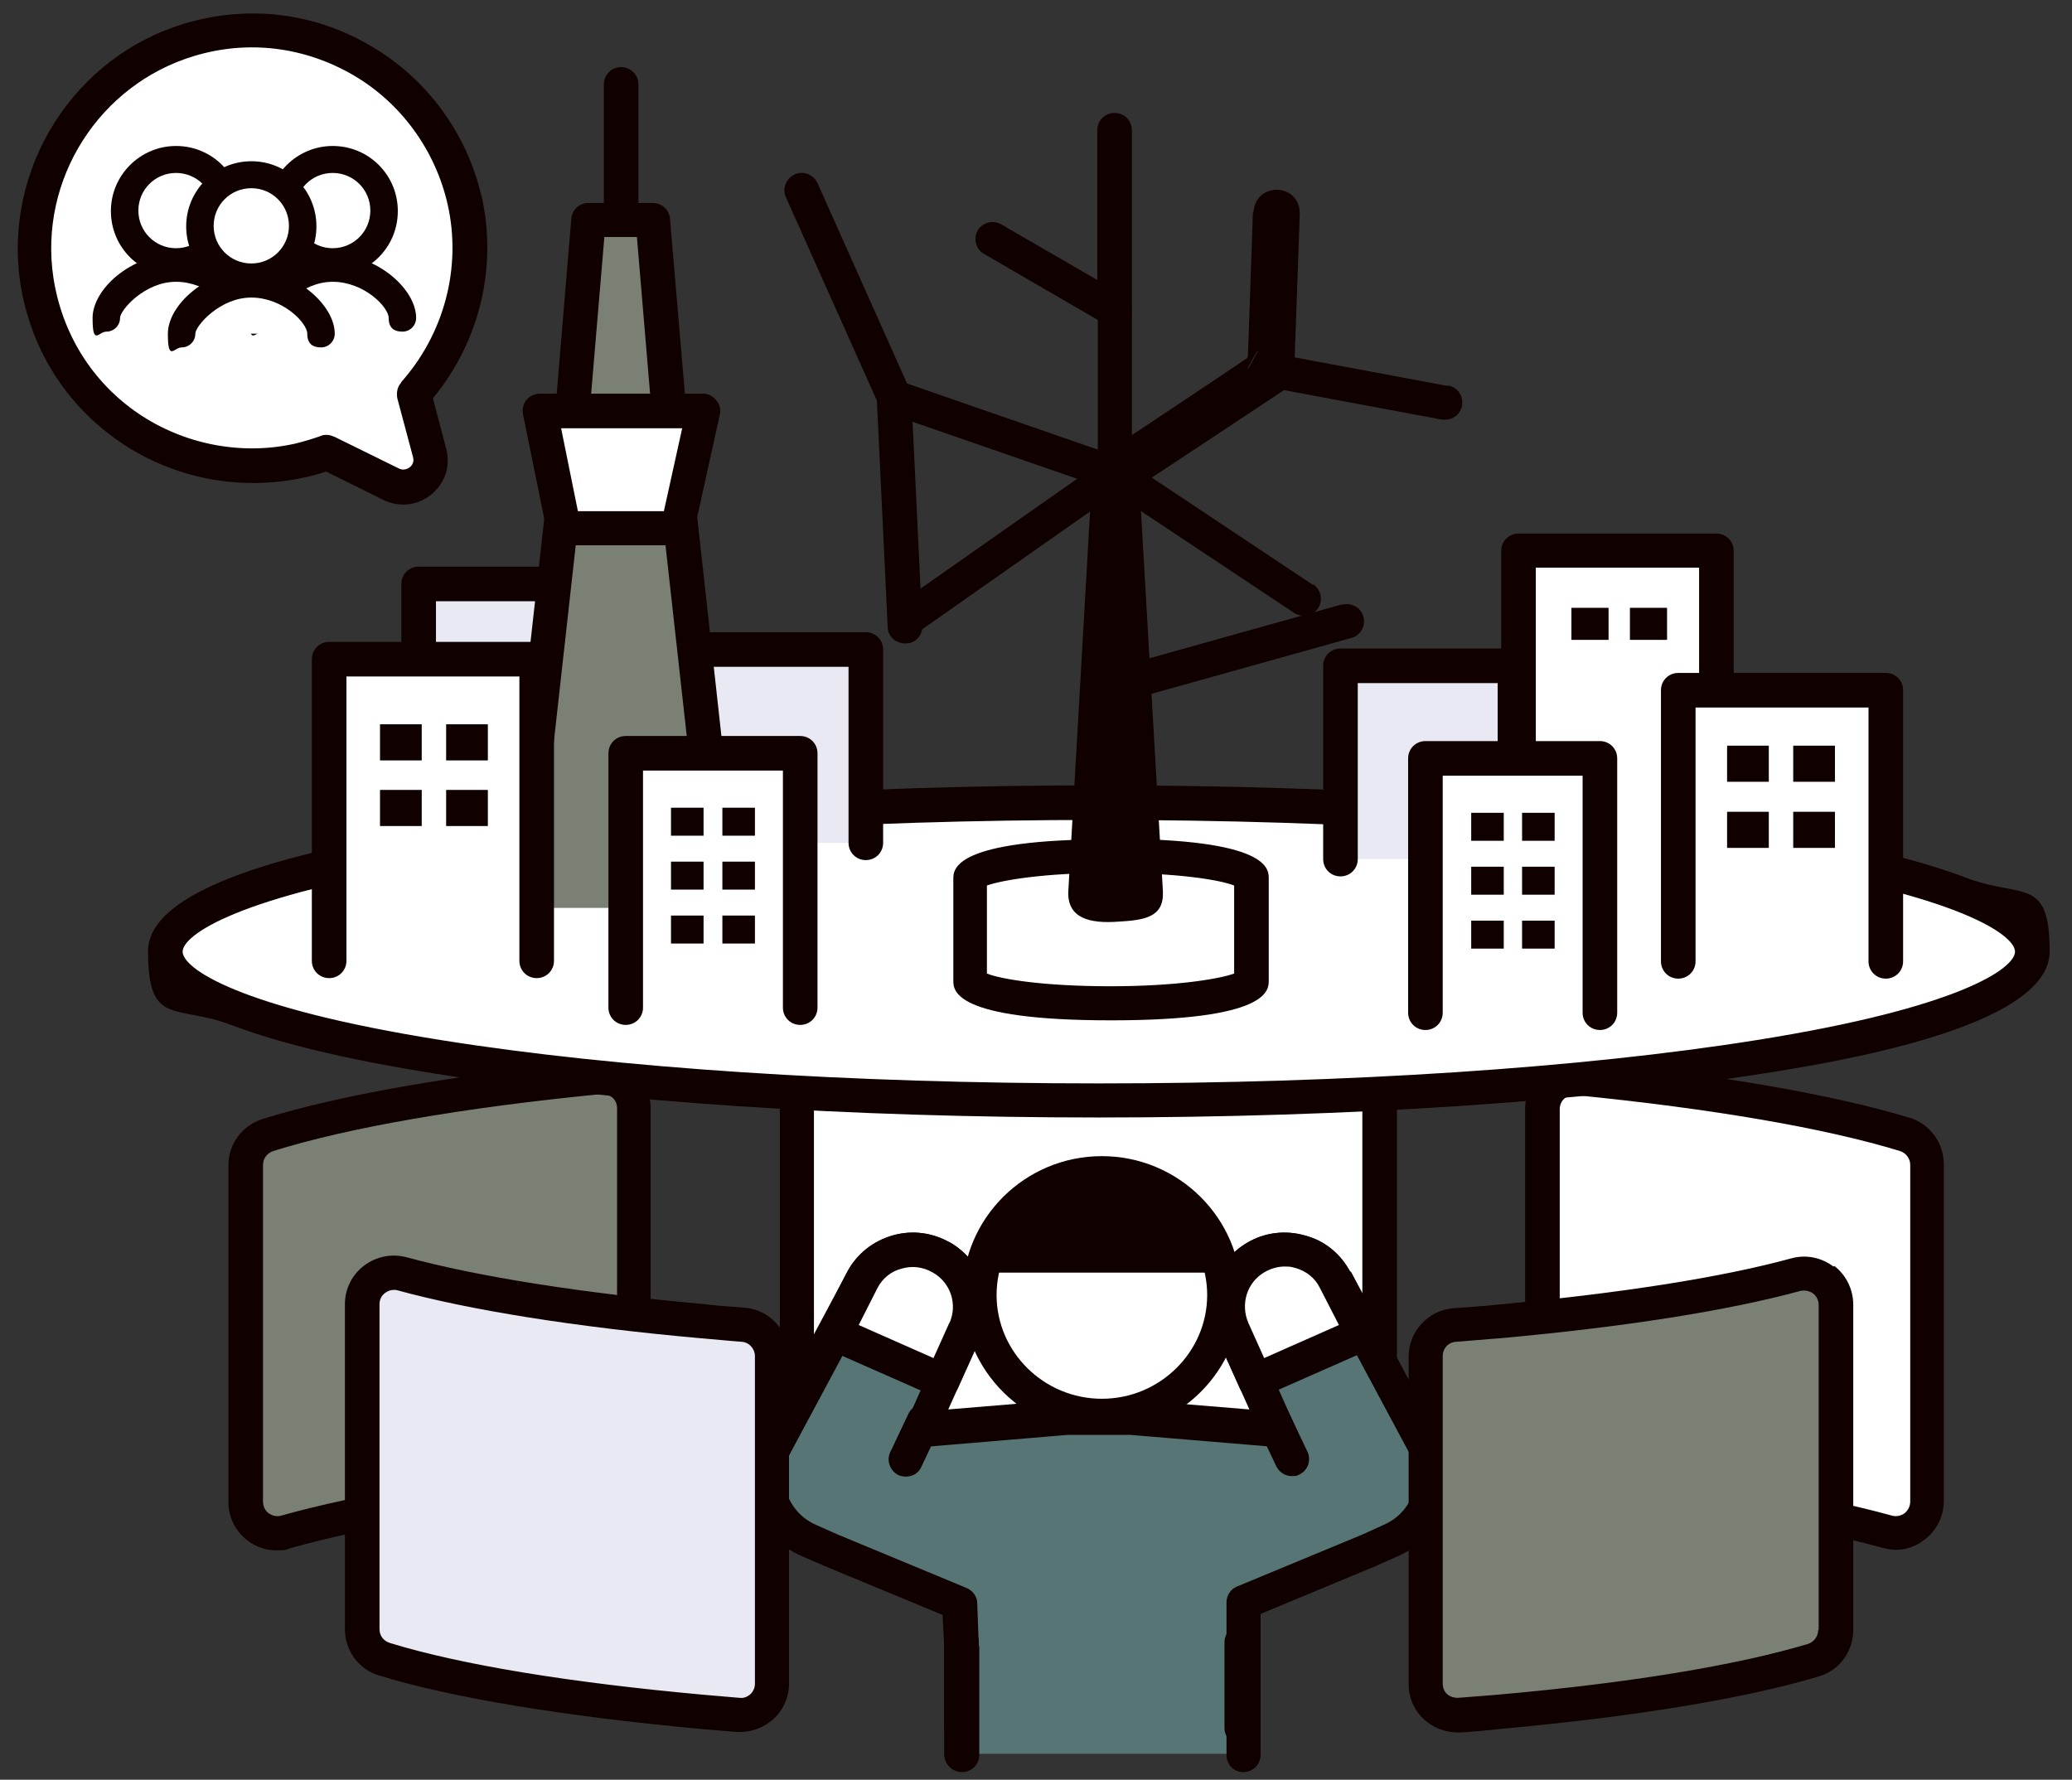
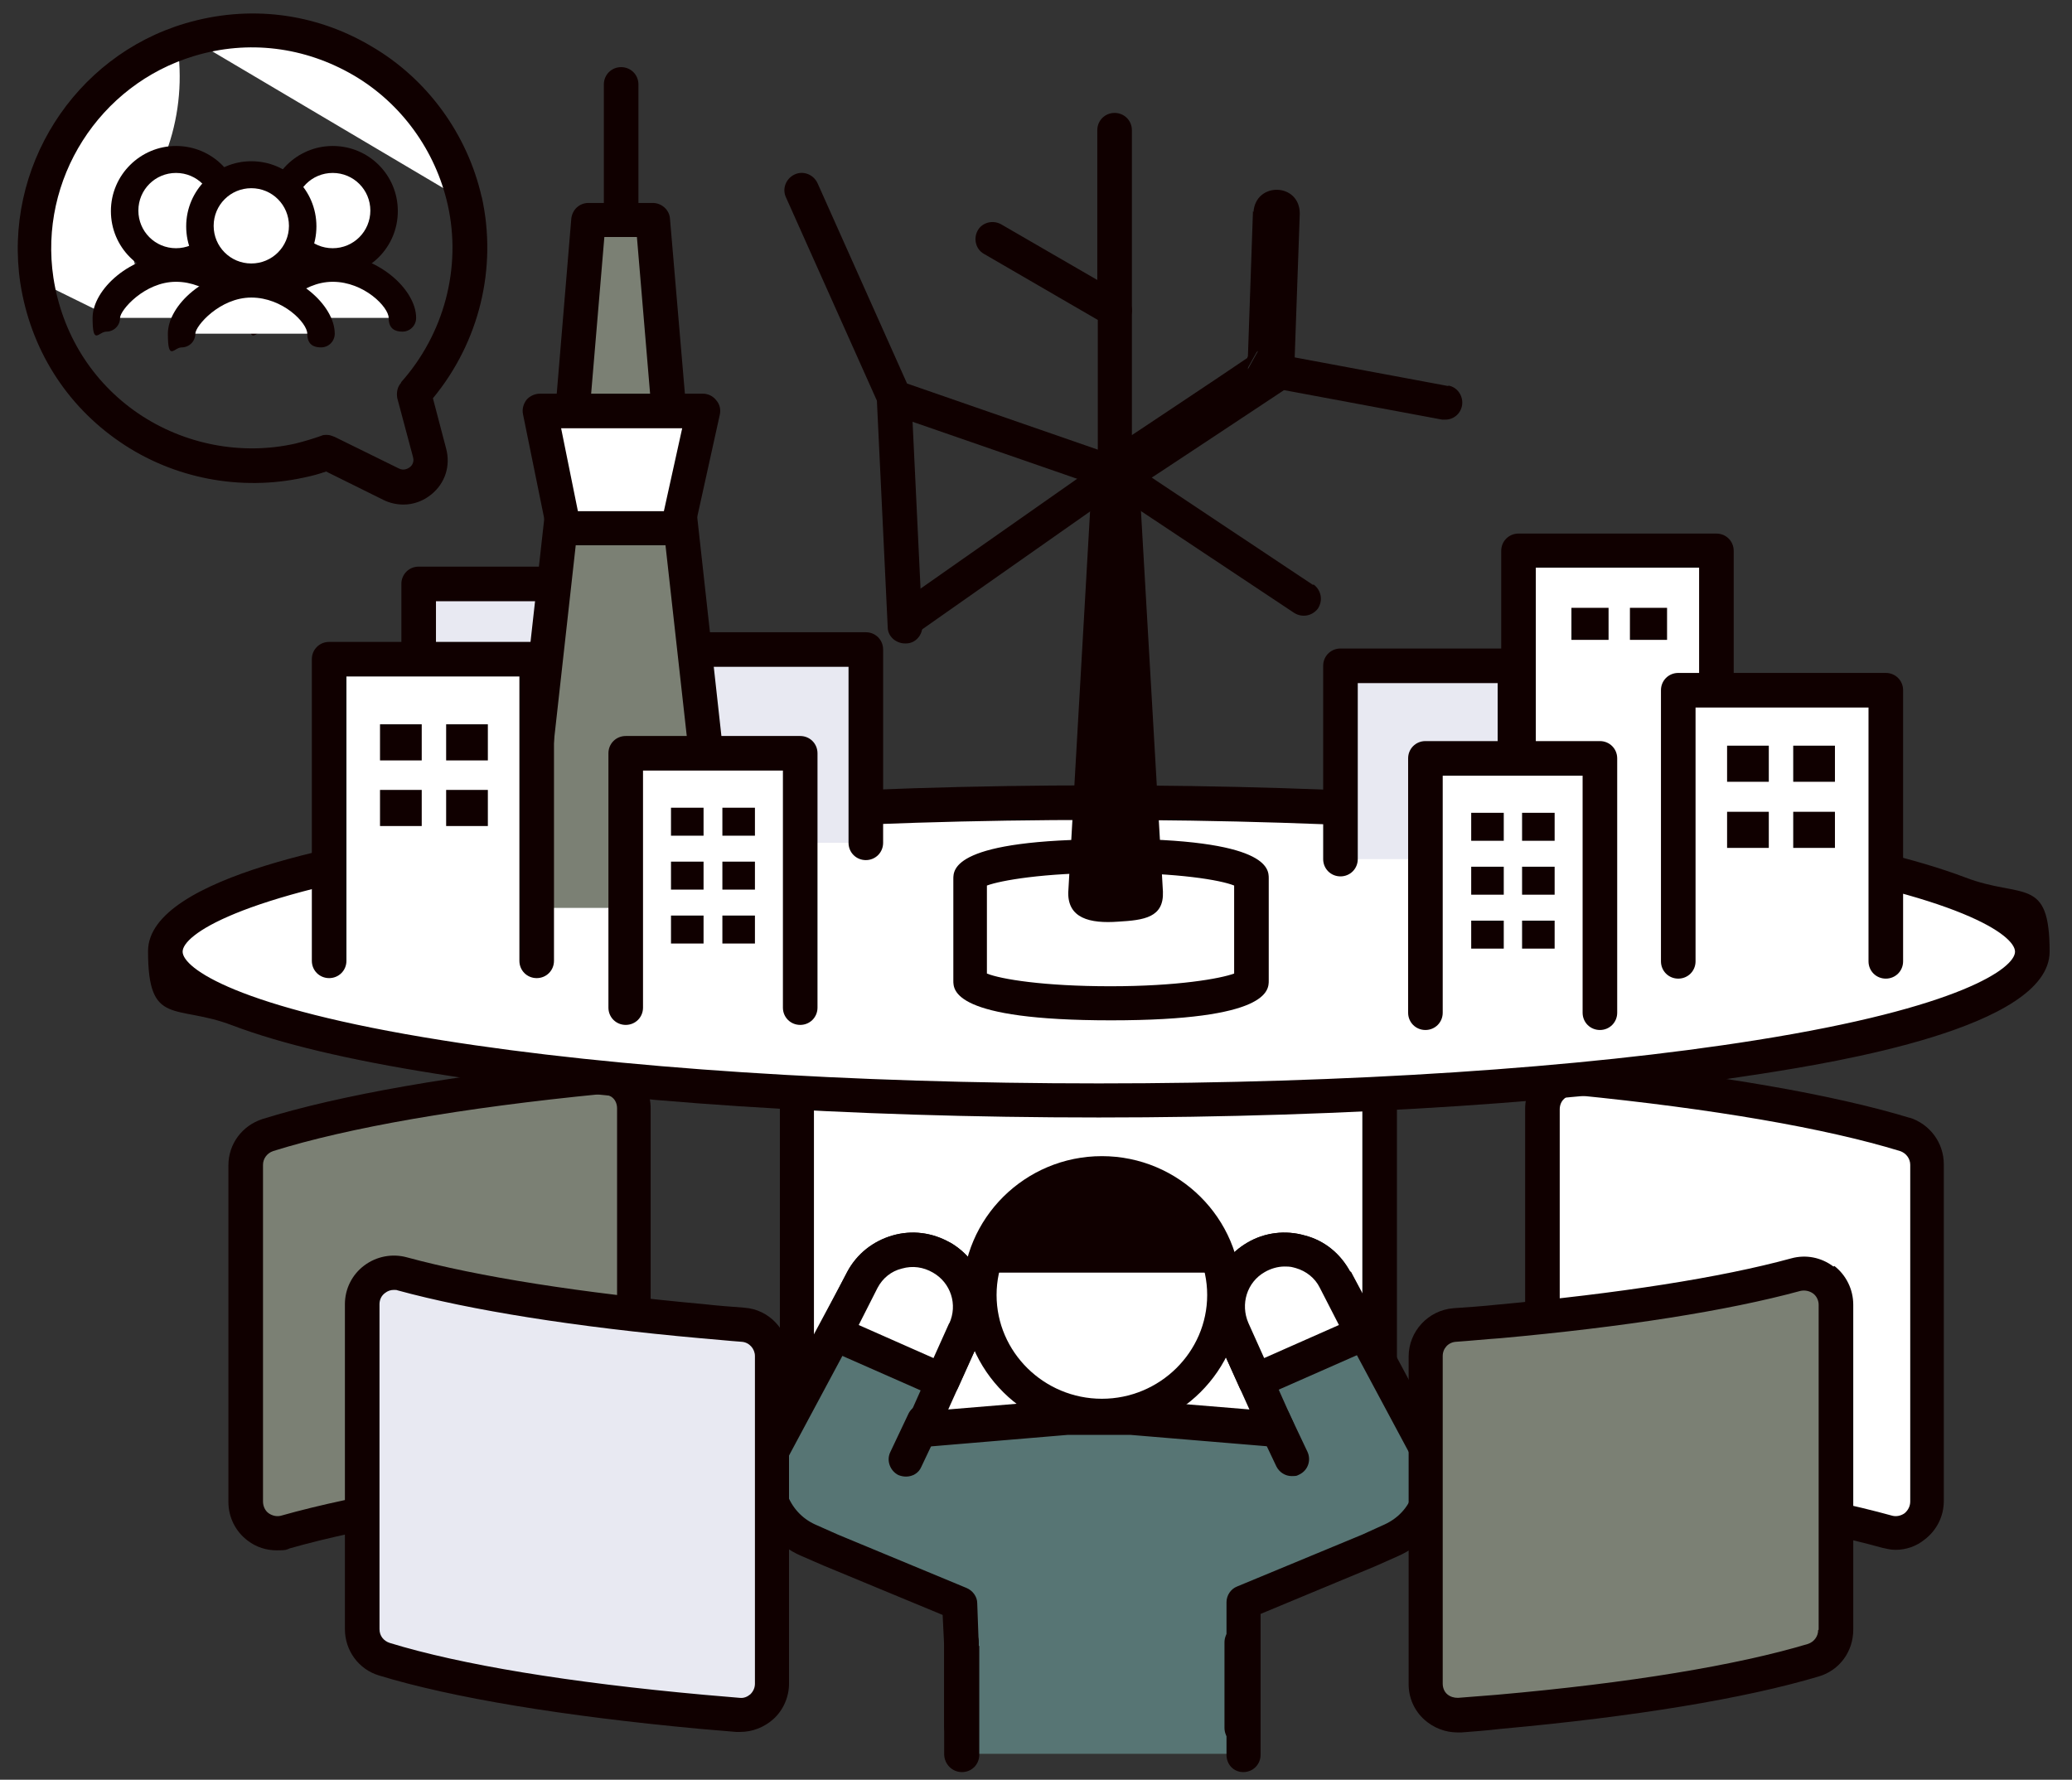
<svg xmlns="http://www.w3.org/2000/svg" version="1.1" viewBox="0 0 407.3 349.9">
  <rect x="0" y="0" width="407.3" height="349.9" fill="#333333" stroke="none" />
  <defs>
    <style>
      .cls-1 {
        fill: #7b8074;
      }

      .cls-2 {
        fill: #100000;
      }

      .cls-3 {
        fill: #fff;
      }

      .cls-4 {
        fill: #e8e9f2;
      }

      .cls-5 {
        fill: #577574;
      }
    </style>
  </defs>
  <g>
    <g id="_レイヤー_15" data-name="レイヤー_15">
      <path class="cls-3" d="M265.3,208.6c-16.3-.8-33.5-1.2-51.3-1.2s-35,.4-51.3,1.2c-3.3.2-5.9,2.9-5.9,6.2v66.7c0,3.5,2.9,6.4,6.5,6.2,16.1-.8,33.1-1.2,50.8-1.2s34.7.4,50.8,1.2c3.5.2,6.5-2.7,6.5-6.2v-66.7c0-3.3-2.6-6-5.9-6.2Z" />
      <path class="cls-2" d="M265.4,205.3c-16.7-.8-34-1.2-51.5-1.2s-34.8.4-51.5,1.2c-5.1.2-9.1,4.4-9.1,9.6v66.7c0,2.6,1.1,5.1,3,6.9,1.9,1.8,4.4,2.8,7,2.6,16.4-.8,33.4-1.1,50.6-1.1s34.2.4,50.6,1.1c.2,0,.3,0,.5,0,2.5,0,4.8-.9,6.6-2.6,1.9-1.8,3-4.3,3-6.9v-66.7c0-5.1-4-9.3-9.1-9.6ZM267.8,281.6c0,.8-.3,1.5-.9,2-.6.5-1.3.8-2.1.8-16.5-.8-33.6-1.2-50.9-1.2s-34.4.4-50.9,1.2c-.8,0-1.5-.2-2.1-.8-.6-.5-.9-1.3-.9-2v-66.7c0-1.5,1.2-2.8,2.7-2.8,16.5-.8,33.8-1.2,51.2-1.2s34.6.4,51.2,1.2c1.5,0,2.7,1.3,2.7,2.8v66.7Z" />
      <path class="cls-3" d="M374.5,223c-14.9-4.6-37.2-8.4-64.4-11.1-3.6-.4-6.8,2.5-6.8,6.2v66.7c0,3.2,2.4,5.9,5.6,6.2,25.7,2.5,47.1,6.1,62.2,10.2,3.9,1.1,7.8-1.9,7.8-6v-66.2c0-2.7-1.8-5.1-4.4-5.9Z" />
      <path class="cls-2" d="M375.5,219.8c-15.1-4.6-37.6-8.5-65.1-11.3-2.7-.3-5.4.6-7.4,2.4s-3.2,4.4-3.2,7.1v66.7c0,4.9,3.7,9,8.6,9.5,25.5,2.5,46.8,6,61.6,10.1.9.2,1.7.4,2.6.4,2.1,0,4.1-.7,5.7-2,2.4-1.8,3.8-4.6,3.8-7.6v-66.2c0-4.2-2.7-7.9-6.8-9.2ZM375.5,295.2c0,.9-.4,1.7-1.1,2.3-.7.5-1.6.7-2.4.5-15.2-4.2-36.9-7.8-62.8-10.4-1.5-.1-2.6-1.4-2.6-2.8v-66.7c0-.8.3-1.6.9-2.1.5-.5,1.2-.7,1.9-.7s.2,0,.3,0h0c27.1,2.7,49.1,6.5,63.8,11,1.2.4,2,1.5,2,2.7v66.2Z" />
      <path class="cls-1" d="M117.8,211.9c-27.6,2.8-50.2,6.7-65.1,11.3-2.6.8-4.3,3.2-4.3,5.9v66.2c0,4.1,3.9,7.1,7.9,6,15.1-4.3,36.8-7.9,62.8-10.4,3.2-.3,5.6-3,5.6-6.2v-66.7c0-3.7-3.2-6.5-6.8-6.2Z" />
      <path class="cls-2" d="M117.4,208.5c-27.9,2.8-50.7,6.8-65.8,11.5h0c-4,1.3-6.7,4.9-6.7,9.1v66.2c0,3,1.4,5.8,3.8,7.6,1.7,1.3,3.7,1.9,5.7,1.9s1.8-.1,2.6-.4c14.8-4.2,36.4-7.8,62.3-10.3,4.9-.5,8.6-4.6,8.6-9.5v-66.7c0-2.7-1.1-5.3-3.2-7.1-2-1.8-4.7-2.7-7.4-2.4ZM121.2,284.7c0,1.5-1.1,2.7-2.6,2.8-26.3,2.6-48.2,6.2-63.4,10.5-.8.2-1.7,0-2.4-.5-.7-.5-1.1-1.4-1.1-2.3v-66.2c0-1.2.8-2.3,2-2.7,14.7-4.6,37-8.5,64.5-11.2.8,0,1.6.2,2.2.7.6.5.9,1.3.9,2.1v66.7Z" />
      <path class="cls-3" d="M216,157.8c-101.4,0-183.5,13.1-183.5,29.3s82.2,29.3,183.5,29.3,183.5-13.1,183.5-29.3-82.2-29.3-183.5-29.3Z" />
      <path class="cls-2" d="M386.3,172.5c-9.5-3.6-22.9-6.8-40-9.5-34.8-5.6-81.1-8.6-130.3-8.6s-95.5,3.1-130.3,8.6c-14,2.2-56.6,9-56.6,24s5.4,10.3,16.6,14.6c9.5,3.6,22.9,6.8,40,9.5,34.8,5.6,81.1,8.6,130.3,8.6s95.5-3.1,130.3-8.6c14-2.2,56.6-9,56.6-24s-5.4-10.3-16.6-14.6ZM345.2,204.5c-34.5,5.5-80.4,8.5-129.2,8.5s-94.8-3-129.2-8.5c-40.3-6.4-50.9-14.2-50.9-17.4s10.6-11,50.9-17.4c34.5-5.5,80.4-8.5,129.2-8.5s94.8,3,129.2,8.5c40.3,6.4,50.9,14.2,50.9,17.4s-10.6,11-50.9,17.4Z" />
      <path class="cls-3" d="M216,174.8c-42.5,0-77,5.5-77,12.3s34.5,12.3,77,12.3,77-5.5,77-12.3-34.5-12.3-77-12.3Z" />
      <ellipse class="cls-3" cx="216.6" cy="254.5" rx="24.1" ry="23.8" />
      <path class="cls-2" d="M216.6,227.3c-15.1,0-27.4,12.2-27.4,27.2s12.3,27.2,27.4,27.2,27.4-12.2,27.4-27.2-12.3-27.2-27.4-27.2ZM216.6,275c-11.4,0-20.7-9.2-20.7-20.4s9.3-20.4,20.7-20.4,20.7,9.2,20.7,20.4-9.3,20.4-20.7,20.4Z" />
      <path class="cls-5" d="M262.5,251.6c-3-5.6-10-7.6-15.5-4.4-5,2.9-7,9.1-4.6,14.3l8.7,19.5-28.8-2.4c-1.6,0-10.8,0-12.8,0l-28.6,2.4,8.7-19.5c2.4-5.2.4-11.4-4.6-14.3-5.5-3.2-12.5-1.2-15.5,4.4l-17.3,32.3c-3.7,6.9-.8,15.5,6.4,18.7l4.5,2,25.4,10.5.3,8.3v21.4h55.3v-21.4c0,0,0-8.6,0-8.6l24.6-10.2,4.5-2c7.2-3.2,10.1-11.8,6.4-18.7l-17.3-32.3Z" />
      <path class="cls-2" d="M265.4,250c-1.9-3.5-5-6.1-8.9-7.1-3.8-1.1-7.9-.6-11.3,1.4-6.5,3.8-9.1,11.8-6,18.6l6.4,14.2-23.1-1.9c-1.8-.1-11.2,0-13.1,0,0,0,0,0-.1,0l-22.9,1.9,6.4-14.2c3.1-6.8.5-14.8-6-18.6-3.5-2-7.5-2.5-11.3-1.4-3.8,1.1-7,3.6-8.9,7.1l-17.3,32.3c-2.2,4.1-2.6,9-1.1,13.5,1.5,4.4,4.8,8.1,9.1,10l4.6,2,23.4,9.7.3,6.1v21.4c.1,1.9,1.6,3.4,3.5,3.4h0c1.9,0,3.4-1.5,3.4-3.4v-21.4c-.1,0-.1,0-.1-.1l-.3-8.3c0-1.3-.9-2.5-2.1-3l-25.3-10.5-4.5-2c-2.6-1.2-4.5-3.3-5.5-6-.9-2.7-.7-5.6.7-8.1l17.3-32.3c1-1.9,2.7-3.3,4.8-3.8,2.1-.6,4.2-.3,6.1.8,3.5,2,4.9,6.3,3.2,10l-8.7,19.5c-.5,1.1-.4,2.4.3,3.3.7,1,1.8,1.5,3,1.4l28.5-2.4c2,0,10.9,0,12.3,0l28.8,2.4c1.2.1,2.3-.4,3-1.4.7-1,.8-2.2.3-3.3l-8.7-19.5c-1.6-3.7-.3-8,3.2-10,1.9-1.1,4-1.3,6.1-.8,2.1.6,3.8,2,4.8,3.8l17.3,32.3c1.3,2.5,1.6,5.4.7,8.1-.9,2.7-2.9,4.8-5.5,6l-4.4,2-24.6,10.2c-1.3.5-2.1,1.8-2.1,3.1v30c0,1.9,1.4,3.4,3.3,3.4h0c1.9,0,3.4-1.5,3.4-3.4v-21.4c0,0,0-6.3,0-6.3l22.6-9.4,4.5-2c4.3-1.9,7.6-5.5,9.1-10,1.5-4.4,1.1-9.3-1.1-13.5l-17.3-32.3Z" />
      <path class="cls-3" d="M185,247.2c-5.5-3.2-12.5-1.2-15.5,4.4l-5.4,10.5,21.1,9.3,4.5-10c2.4-5.2.4-11.4-4.6-14.3Z" />
      <path class="cls-2" d="M186.7,244.3c-3.5-2-7.5-2.5-11.3-1.4-3.8,1.1-7,3.6-8.9,7.2l-5.4,10.5c-.4.8-.5,1.8-.2,2.7.3.9,1,1.6,1.8,2l21.1,9.3c.4.2.9.3,1.4.3,1.3,0,2.5-.7,3.1-2l4.5-10c3.1-6.8.5-14.8-6-18.6ZM186.6,260.1l-3.1,6.9-14.7-6.5,3.7-7.3c1-1.9,2.7-3.3,4.8-3.8,2.1-.6,4.2-.3,6.1.8,3.5,2,4.9,6.3,3.2,10Z" />
      <path class="cls-2" d="M183.1,276.3c-1.7-.8-3.7,0-4.5,1.6l-3.6,7.6c-.8,1.7,0,3.7,1.6,4.5.5.2,1,.3,1.5.3,1.3,0,2.5-.7,3-1.9l3.6-7.6c.8-1.7,0-3.7-1.6-4.5Z" />
      <path class="cls-3" d="M247,247.2c-5,2.9-7,9.1-4.6,14.3l4.5,10,21.1-9.3-5.4-10.5c-3-5.6-10-7.6-15.5-4.4Z" />
      <path class="cls-2" d="M265.4,250c-1.9-3.5-5-6.1-8.9-7.1-3.8-1.1-7.9-.6-11.3,1.4-6.5,3.8-9.1,11.8-6,18.6l4.5,10c.6,1.3,1.8,2,3.1,2s.9,0,1.4-.3l21.1-9.3c.8-.4,1.5-1.1,1.8-2,.3-.9.2-1.8-.2-2.7l-5.4-10.6ZM248.5,267l-3.1-6.9c-1.6-3.7-.3-8,3.2-10,1.2-.7,2.6-1.1,3.9-1.1s1.4.1,2.2.3c2.1.6,3.8,2,4.7,3.8l3.8,7.4-14.7,6.5Z" />
      <path class="cls-2" d="M253.4,277.8c-.8-1.7-2.8-2.4-4.5-1.6-1.7.8-2.4,2.8-1.6,4.5l3.6,7.6c.6,1.2,1.8,1.9,3,1.9s1-.1,1.5-.3c1.7-.8,2.4-2.8,1.6-4.5l-3.6-7.6Z" />
      <path class="cls-2" d="M189,319.5c-1.9,0-3.4,1.5-3.4,3.4v16.5c0,1.9,1.5,3.4,3.4,3.4s3.4-1.5,3.4-3.4v-16.5c0-1.9-1.5-3.4-3.4-3.4Z" />
      <path class="cls-2" d="M244.1,319.5c-1.9,0-3.4,1.5-3.4,3.4v16.8c0,1.9,1.5,3.4,3.4,3.4s3.4-1.5,3.4-3.4v-16.8c0-1.9-1.5-3.4-3.4-3.4Z" />
      <path class="cls-2" d="M216.6,230.7c-10.8,0-20,7.1-23,16.8h46c-3-9.7-12.2-16.8-23-16.8Z" />
      <path class="cls-2" d="M216.6,228c-11.8,0-22.1,7.5-25.6,18.7-.3.8-.1,1.7.4,2.4s1.3,1.1,2.2,1.1h46c.9,0,1.7-.4,2.2-1.1s.7-1.6.4-2.4c-3.5-11.2-13.8-18.7-25.6-18.7ZM197.6,244.8c3.6-6.9,10.8-11.4,19-11.4s15.4,4.5,19,11.4h-37.9Z" />
      <path class="cls-2" d="M196.8,250.1s0,0,0,0c0,0,0,0,0,0ZM196.9,251.9h0,0ZM235.2,251.9s0,0,0,0c0,0,0,0,0,0ZM235.3,250s0,0,0,0c0,0,0,0,0,0Z" />
      <path class="cls-1" d="M352.9,250.6c-14.1,3.8-34.3,7-58.4,9.2-2.8.3-5.7.5-8.6.7-3.2.3-5.7,2.9-5.7,6.2v64.4c0,3.6,3.1,6.5,6.7,6.2,2.6-.2,5.1-.4,7.7-.7,26.2-2.4,47.7-5.9,61.8-10.1,2.6-.8,4.4-3.2,4.4-5.9v-63.9c0-4.1-3.9-7-7.8-6Z" />
      <path class="cls-2" d="M360.4,249c-2.4-1.8-5.4-2.4-8.3-1.6-13.9,3.8-33.9,6.9-57.8,9.1-2.8.3-5.7.5-8.6.7-5,.4-8.8,4.6-8.8,9.5v64.4c0,2.7,1.1,5.2,3.1,7,1.8,1.6,4.1,2.5,6.5,2.5s.5,0,.8,0c2.6-.2,5.2-.4,7.7-.7,26.5-2.4,48.1-6,62.5-10.3,4.1-1.2,6.8-4.9,6.8-9.2v-63.9c0-3-1.4-5.8-3.7-7.6ZM357.4,320.5c0,1.2-.8,2.3-2,2.7-14,4.2-35.1,7.7-61.2,10-2.5.2-5,.4-7.6.6-.8,0-1.5-.2-2.1-.7-.6-.5-.9-1.3-.9-2.1v-64.4c0-1.5,1.1-2.7,2.6-2.8,2.9-.2,5.8-.5,8.7-.7,24.3-2.2,44.7-5.4,59-9.3.9-.2,1.8,0,2.5.5.7.5,1.1,1.4,1.1,2.2v63.9Z" />
      <path class="cls-4" d="M146.1,260.4c-2.7-.2-5.4-.4-8-.7-24.4-2.2-44.8-5.4-59-9.3-4-1.1-7.9,1.9-7.9,6v63.9c0,2.7,1.8,5.1,4.4,5.9,14.1,4.3,35.9,7.9,62.5,10.3,2.3.2,4.7.4,7.1.6,3.6.3,6.7-2.6,6.7-6.2v-64.4c0-3.2-2.5-5.9-5.7-6.2Z" />
      <path class="cls-2" d="M146.4,257.1c-2.7-.2-5.4-.4-8-.7h0c-24.2-2.2-44.4-5.4-58.4-9.2-2.9-.8-6-.2-8.4,1.6-2.4,1.8-3.8,4.6-3.8,7.6v63.9c0,4.2,2.7,7.9,6.7,9.1,14.4,4.4,36.2,8,63.1,10.5,2.3.2,4.7.4,7.1.6.3,0,.5,0,.8,0,2.4,0,4.7-.9,6.5-2.5,2-1.8,3.1-4.4,3.1-7v-64.4c0-5-3.9-9.2-8.8-9.5ZM148.4,331c0,.8-.3,1.5-.9,2.1-.6.5-1.3.8-2.1.7-2.4-.2-4.7-.4-7-.6-26.5-2.4-47.8-5.9-61.8-10.2-1.2-.4-2-1.4-2-2.7v-63.9c0-.9.4-1.7,1.1-2.2.5-.4,1.1-.6,1.7-.6s.5,0,.8.1c14.3,3.9,34.9,7.2,59.5,9.4,2.6.2,5.3.5,8.1.7,1.5.1,2.6,1.4,2.6,2.8v64.4Z" />
      <rect class="cls-4" x="82.3" y="114.8" width="34.3" height="50" />
      <path class="cls-2" d="M116.6,111.4h-34.3c-1.9,0-3.4,1.5-3.4,3.4v50c0,1.9,1.5,3.4,3.4,3.4s3.4-1.5,3.4-3.4v-46.6h27.5v46.6c0,1.9,1.5,3.4,3.4,3.4s3.4-1.5,3.4-3.4v-50c0-1.9-1.5-3.4-3.4-3.4Z" />
      <rect class="cls-4" x="135.9" y="127.7" width="34.3" height="38" />
      <path class="cls-2" d="M170.2,124.3h-34.3c-1.9,0-3.4,1.5-3.4,3.4v38c0,1.9,1.5,3.4,3.4,3.4s3.4-1.5,3.4-3.4v-34.6h27.5v34.6c0,1.9,1.5,3.4,3.4,3.4s3.4-1.5,3.4-3.4v-38c0-1.9-1.5-3.4-3.4-3.4Z" />
      <rect class="cls-4" x="263.5" y="130.9" width="34.3" height="38" />
      <path class="cls-2" d="M297.8,127.5h-34.3c-1.9,0-3.4,1.5-3.4,3.4v38c0,1.9,1.5,3.4,3.4,3.4s3.4-1.5,3.4-3.4v-34.6h27.5v34.6c0,1.9,1.5,3.4,3.4,3.4s3.4-1.5,3.4-3.4v-38c0-1.9-1.5-3.4-3.4-3.4Z" />
      <path class="cls-2" d="M122.1,13.2c-1.9,0-3.4,1.5-3.4,3.4v33.6c0,1.9,1.5,3.4,3.4,3.4s3.4-1.5,3.4-3.4V16.6c0-1.9-1.5-3.4-3.4-3.4Z" />
      <polygon class="cls-1" points="128.4 43.3 115.8 43.3 112.1 87.9 102 178.5 142.2 178.5 132.2 87.9 128.4 43.3" />
      <path class="cls-2" d="M135.5,87.6l-3.8-44.6c-.1-1.7-1.6-3.1-3.4-3.1h-12.6c-1.8,0-3.2,1.3-3.4,3.1l-3.7,44.5-10.1,90.6c-.2,1.9,1.1,3.5,3,3.7,1.9.2,3.5-1.1,3.7-3l10.1-90.7,3.5-41.5h6.4l3.5,41.6,10.1,90.6c.2,1.7,1.7,3,3.3,3s.2,0,.4,0c1.9-.2,3.2-1.9,3-3.7l-10-90.5Z" />
      <polygon class="cls-3" points="110.8 103.9 133.1 103.9 138.2 80.8 106.1 80.8 110.8 103.9" />
      <path class="cls-2" d="M138.2,77.4h-32.1c-1,0-2,.5-2.6,1.2-.6.8-.9,1.8-.7,2.8l4.7,23.1c.3,1.6,1.7,2.7,3.3,2.7h22.3c1.6,0,3-1.1,3.3-2.6l5.1-23.1c.2-1,0-2-.7-2.8-.6-.8-1.6-1.3-2.6-1.3ZM130.4,100.5h-16.8l-3.3-16.3h23.8l-3.6,16.3Z" />
      <rect class="cls-3" x="64.7" y="129.6" width="40.7" height="59.3" />
      <path class="cls-2" d="M105.4,126.2h-40.7c-1.9,0-3.4,1.5-3.4,3.4v59.3c0,1.9,1.5,3.4,3.4,3.4s3.4-1.5,3.4-3.4v-55.9h34v55.9c0,1.9,1.5,3.4,3.4,3.4s3.4-1.5,3.4-3.4v-59.3c0-1.9-1.5-3.4-3.4-3.4Z" />
      <rect class="cls-2" x="74.7" y="142.4" width="8.2" height="7.1" />
      <rect class="cls-2" x="87.7" y="142.4" width="8.2" height="7.1" />
      <rect class="cls-2" x="74.7" y="155.3" width="8.2" height="7.1" />
      <rect class="cls-2" x="87.7" y="155.3" width="8.2" height="7.1" />
      <rect class="cls-3" x="123.1" y="148" width="34.3" height="50" />
      <path class="cls-2" d="M157.3,144.7h-34.3c-1.9,0-3.4,1.5-3.4,3.4v50c0,1.9,1.5,3.4,3.4,3.4s3.4-1.5,3.4-3.4v-46.6h27.5v46.6c0,1.9,1.5,3.4,3.4,3.4s3.4-1.5,3.4-3.4v-50c0-1.9-1.5-3.4-3.4-3.4Z" />
      <rect class="cls-2" x="131.9" y="158.8" width="6.4" height="5.5" />
      <rect class="cls-2" x="142" y="158.8" width="6.4" height="5.5" />
      <rect class="cls-2" x="131.9" y="169.4" width="6.4" height="5.5" />
      <rect class="cls-2" x="142" y="169.4" width="6.4" height="5.5" />
      <rect class="cls-2" x="131.9" y="180" width="6.4" height="5.5" />
      <rect class="cls-2" x="142" y="180" width="6.4" height="5.5" />
      <rect class="cls-3" x="298.5" y="108.3" width="38.9" height="71.3" />
      <path class="cls-2" d="M337.4,104.9h-38.9c-1.9,0-3.4,1.5-3.4,3.4v71.3c0,1.9,1.5,3.4,3.4,3.4s3.4-1.5,3.4-3.4v-68h32.1v68c0,1.9,1.5,3.4,3.4,3.4s3.4-1.5,3.4-3.4v-71.3c0-1.9-1.5-3.4-3.4-3.4Z" />
      <rect class="cls-3" x="330" y="135.6" width="40.8" height="53.3" />
      <path class="cls-2" d="M370.7,132.3h-40.8c-1.9,0-3.4,1.5-3.4,3.4v53.3c0,1.9,1.5,3.4,3.4,3.4s3.4-1.5,3.4-3.4v-49.9h34v49.9c0,1.9,1.5,3.4,3.4,3.4s3.4-1.5,3.4-3.4v-53.3c0-1.9-1.5-3.4-3.4-3.4Z" />
      <rect class="cls-2" x="352.5" y="146.6" width="8.2" height="7.1" />
      <rect class="cls-2" x="339.5" y="146.6" width="8.2" height="7.1" />
      <rect class="cls-2" x="320.4" y="119.5" width="7.3" height="6.3" />
      <rect class="cls-2" x="308.9" y="119.5" width="7.3" height="6.3" />
      <rect class="cls-2" x="352.5" y="159.6" width="8.2" height="7.1" />
      <rect class="cls-2" x="339.5" y="159.6" width="8.2" height="7.1" />
      <rect class="cls-3" x="280.2" y="149.1" width="34.3" height="50" />
      <path class="cls-2" d="M314.5,145.7h-34.3c-1.9,0-3.4,1.5-3.4,3.4v50c0,1.9,1.5,3.4,3.4,3.4s3.4-1.5,3.4-3.4v-46.6h27.5v46.6c0,1.9,1.5,3.4,3.4,3.4s3.4-1.5,3.4-3.4v-50c0-1.9-1.5-3.4-3.4-3.4Z" />
      <rect class="cls-2" x="299.2" y="159.8" width="6.4" height="5.5" />
      <rect class="cls-2" x="289.2" y="159.8" width="6.4" height="5.5" />
      <rect class="cls-2" x="299.2" y="170.4" width="6.4" height="5.5" />
      <rect class="cls-2" x="289.2" y="170.4" width="6.4" height="5.5" />
      <rect class="cls-2" x="299.2" y="181" width="6.4" height="5.5" />
      <rect class="cls-2" x="289.2" y="181" width="6.4" height="5.5" />
-       <path class="cls-3" d="M91.4,39.5C86,15.5,61.4.7,37.4,7.9,17.1,13.9,4.2,34.3,7.3,55.2c3.8,24.8,27.6,40.8,51.6,35.4,1.9-.4,3.7-1,5.4-1.6l12.6,6.2c4.1,2,8.7-1.7,7.5-6.1l-3.1-11.6c9-9.9,13.1-23.9,10-38Z" />
+       <path class="cls-3" d="M91.4,39.5C86,15.5,61.4.7,37.4,7.9,17.1,13.9,4.2,34.3,7.3,55.2l12.6,6.2c4.1,2,8.7-1.7,7.5-6.1l-3.1-11.6c9-9.9,13.1-23.9,10-38Z" />
      <path class="cls-2" d="M94.7,38.8c-2.8-12.4-10.7-23.3-21.7-29.7C61.9,2.5,48.9.9,36.4,4.6,14.5,11.1.6,33.1,4,55.7c2,12.8,8.9,23.9,19.6,31.2,10.5,7.2,23.7,9.7,36.1,7,1.5-.3,3-.7,4.4-1.2l11.3,5.6c1.2.6,2.6.9,3.9.9,2,0,3.9-.7,5.5-2,2.7-2.2,3.8-5.6,2.9-9l-2.6-9.9c9.1-11,12.7-25.6,9.6-39.6ZM78.9,75.2c-.8.8-1,2-.8,3.1l3.1,11.6c.3,1.1-.4,1.8-.7,2-.3.2-1.1.7-2.1.2l-12.6-6.2c-.5-.2-1-.4-1.5-.4s-.8,0-1.2.2c-1.7.6-3.4,1.1-5,1.5-10.6,2.4-21.9.2-30.9-5.9-9.1-6.2-15-15.7-16.7-26.7-2.9-19.3,9-38,27.7-43.6,10.6-3.2,21.7-1.8,31.3,3.8,9.4,5.5,16.1,14.8,18.5,25.4,2.8,12.4-.7,25.5-9.2,35Z" />
      <path class="cls-3" d="M34.6,52.7c-7.6,0-13.7,6-13.7,9.8h27.5c0-3.8-6.1-9.8-13.7-9.8Z" />
      <path class="cls-2" d="M34.6,50c-8.9,0-16.4,6.9-16.4,12.5s1.2,2.7,2.7,2.7,2.7-1.2,2.7-2.7,4.8-7.1,11-7.1,11,5,11,7.1,1.2,2.7,2.7,2.7,2.7-1.2,2.7-2.7c0-5.6-7.6-12.5-16.4-12.5Z" />
      <circle class="cls-3" cx="34.6" cy="41.4" r="10.1" transform="translate(-10.8 70.7) rotate(-83)" />
      <path class="cls-2" d="M34.6,28.7c-7,0-12.8,5.7-12.8,12.8s5.7,12.8,12.8,12.8,12.8-5.7,12.8-12.8-5.7-12.8-12.8-12.8ZM34.6,48.8c-4.1,0-7.4-3.3-7.4-7.4s3.3-7.4,7.4-7.4,7.4,3.3,7.4,7.4-3.3,7.4-7.4,7.4Z" />
      <path class="cls-3" d="M65.4,52.7c-7.6,0-13.7,6-13.7,9.8h27.5c0-3.8-6.1-9.8-13.7-9.8Z" />
      <path class="cls-2" d="M65.4,50c-8.9,0-16.4,6.9-16.4,12.5s1.2,2.7,2.7,2.7,2.7-1.2,2.7-2.7,4.8-7.1,11-7.1,11,5,11,7.1,1.2,2.7,2.7,2.7,2.7-1.2,2.7-2.7c0-5.6-7.6-12.5-16.4-12.5Z" />
      <circle class="cls-3" cx="65.4" cy="41.4" r="10.1" />
      <path class="cls-2" d="M65.4,28.7c-7,0-12.8,5.7-12.8,12.8s5.7,12.8,12.8,12.8,12.8-5.7,12.8-12.8-5.7-12.8-12.8-12.8ZM65.4,48.8c-4.1,0-7.4-3.3-7.4-7.4s3.3-7.4,7.4-7.4,7.4,3.3,7.4,7.4-3.3,7.4-7.4,7.4Z" />
      <path class="cls-3" d="M49.4,55.8c-7.6,0-13.7,6-13.7,9.8h27.5c0-3.8-6.1-9.8-13.7-9.8Z" />
      <path class="cls-2" d="M49.4,53.1c-8.9,0-16.4,6.9-16.4,12.5s1.2,2.7,2.7,2.7,2.7-1.2,2.7-2.7,4.8-7.1,11-7.1,11,5,11,7.1,1.2,2.7,2.7,2.7,2.7-1.2,2.7-2.7c0-5.6-7.6-12.5-16.4-12.5Z" />
      <path class="cls-3" d="M49.4,34.4c-5.6,0-10.1,4.5-10.1,10.1s4.5,10.1,10.1,10.1,10.1-4.5,10.1-10.1-4.5-10.1-10.1-10.1Z" />
      <path class="cls-2" d="M49.4,31.7c-7,0-12.8,5.7-12.8,12.8s5.7,12.8,12.8,12.8,12.8-5.7,12.8-12.8-5.7-12.8-12.8-12.8ZM49.4,51.8c-4.1,0-7.4-3.3-7.4-7.4s3.3-7.4,7.4-7.4,7.4,3.3,7.4,7.4-3.3,7.4-7.4,7.4Z" />
      <path class="cls-3" d="M218.4,168.3c-15.3,0-27.6,2-27.6,4.4s0,0,0,0v20.1c0,2.4,12.4,4.4,27.6,4.4s27.6-2,27.6-4.4v-20.1c0-2.4-12.4-4.4-27.6-4.4Z" />
      <path class="cls-2" d="M218.4,165c-31,0-31,5.9-31,7.8s0,0,0,0v20c0,1.9,0,7.8,31,7.8s31-5.9,31-7.8v-20.1h0c0-1.9,0-7.8-31-7.8ZM242.6,191.4c-2.7,1-11.1,2.5-24.3,2.5s-21.6-1.4-24.3-2.5v-17.3c2.7-1,11.1-2.5,24.3-2.5s21.6,1.4,24.3,2.5v17.3ZM243.4,174.5h0,0Z" />
      <path class="cls-2" d="M219.1,22.2c-1.9,0-3.4,1.5-3.4,3.4v35.4c0,1.9,1.5,3.4,3.4,3.4s3.4-1.5,3.4-3.4V25.6c0-1.9-1.5-3.4-3.4-3.4Z" />
      <path class="cls-2" d="M247.2,68.9s-1.7,1.1-2,1.3v2.3c0,0,2-3.6,2-3.6Z" />
      <polygon class="cls-2" points="221.6 96.9 223.8 95.5 223.7 93.1 221.6 96.9" />
      <path class="cls-2" d="M246.3,41.5l-1,28.8c.2-.2,2-1.3,2-1.3l-2,3.6v-2.3c-3.3,2.3-28.6,19.1-28.6,19.1-1.2.8-2,2.2-2,3.8l-4.7,82.1v-.2c-.3,5.5,4.3,6.5,9.8,6.1,5.1-.3,9-.8,8.8-5.9l-4.6-79.7-2.2,1.4,2-3.8v2.4c.1,0,28.6-18.9,28.6-18.9,1.2-.8,2-2.1,2-3.6l1.1-31.1c0-6.1-8.7-6.3-9.1-.3Z" />
      <path class="cls-2" d="M220.8,58l-24-13.9c-1.6-.9-3.7-.4-4.6,1.2-.9,1.6-.4,3.7,1.2,4.6l22.4,13v25.5l-37.5-13-17.6-39.4c-.8-1.7-2.8-2.5-4.5-1.7-1.7.8-2.5,2.8-1.7,4.5l18.2,40.7c.4.9,1.1,1.5,2,1.8l43.3,15c.4.1.7.2,1.1.2.7,0,1.4-.2,2-.6.9-.6,1.4-1.7,1.4-2.7v-32.2c0-1.2-.6-2.3-1.7-2.9Z" />
      <path class="cls-2" d="M258.1,115l-37.1-24.7c-1.2-.8-2.7-.8-3.8,0l-41.2,28.9c-1.5,1.1-1.9,3.2-.8,4.7.7.9,1.7,1.4,2.8,1.4s1.3-.2,1.9-.6l39.3-27.6,35.2,23.4c1.6,1,3.6.6,4.7-.9,1-1.6.6-3.6-.9-4.7Z" />
      <path class="cls-2" d="M175.6,75.8c-1.9,0-3.3,1.7-3.2,3.5l2.1,44c0,1.8,1.6,3.2,3.4,3.2s.1,0,.2,0c1.9,0,3.3-1.7,3.2-3.5l-2.1-44c0-1.9-1.7-3.3-3.5-3.2Z" />
-       <path class="cls-2" d="M263.9,118.8l-46.1,12.9c-1.8.5-2.8,2.4-2.3,4.2.4,1.5,1.8,2.5,3.2,2.5s.6,0,.9-.1l46.1-12.9c1.8-.5,2.8-2.4,2.3-4.2s-2.4-2.8-4.2-2.3Z" />
      <path class="cls-2" d="M284.7,75.9l-34.3-6.4c-1.8-.3-3.6.9-3.9,2.7-.3,1.8.9,3.6,2.7,3.9l34.3,6.4c.2,0,.4,0,.6,0,1.6,0,3-1.1,3.3-2.8.3-1.8-.9-3.6-2.7-3.9Z" />
    </g>
  </g>
</svg>